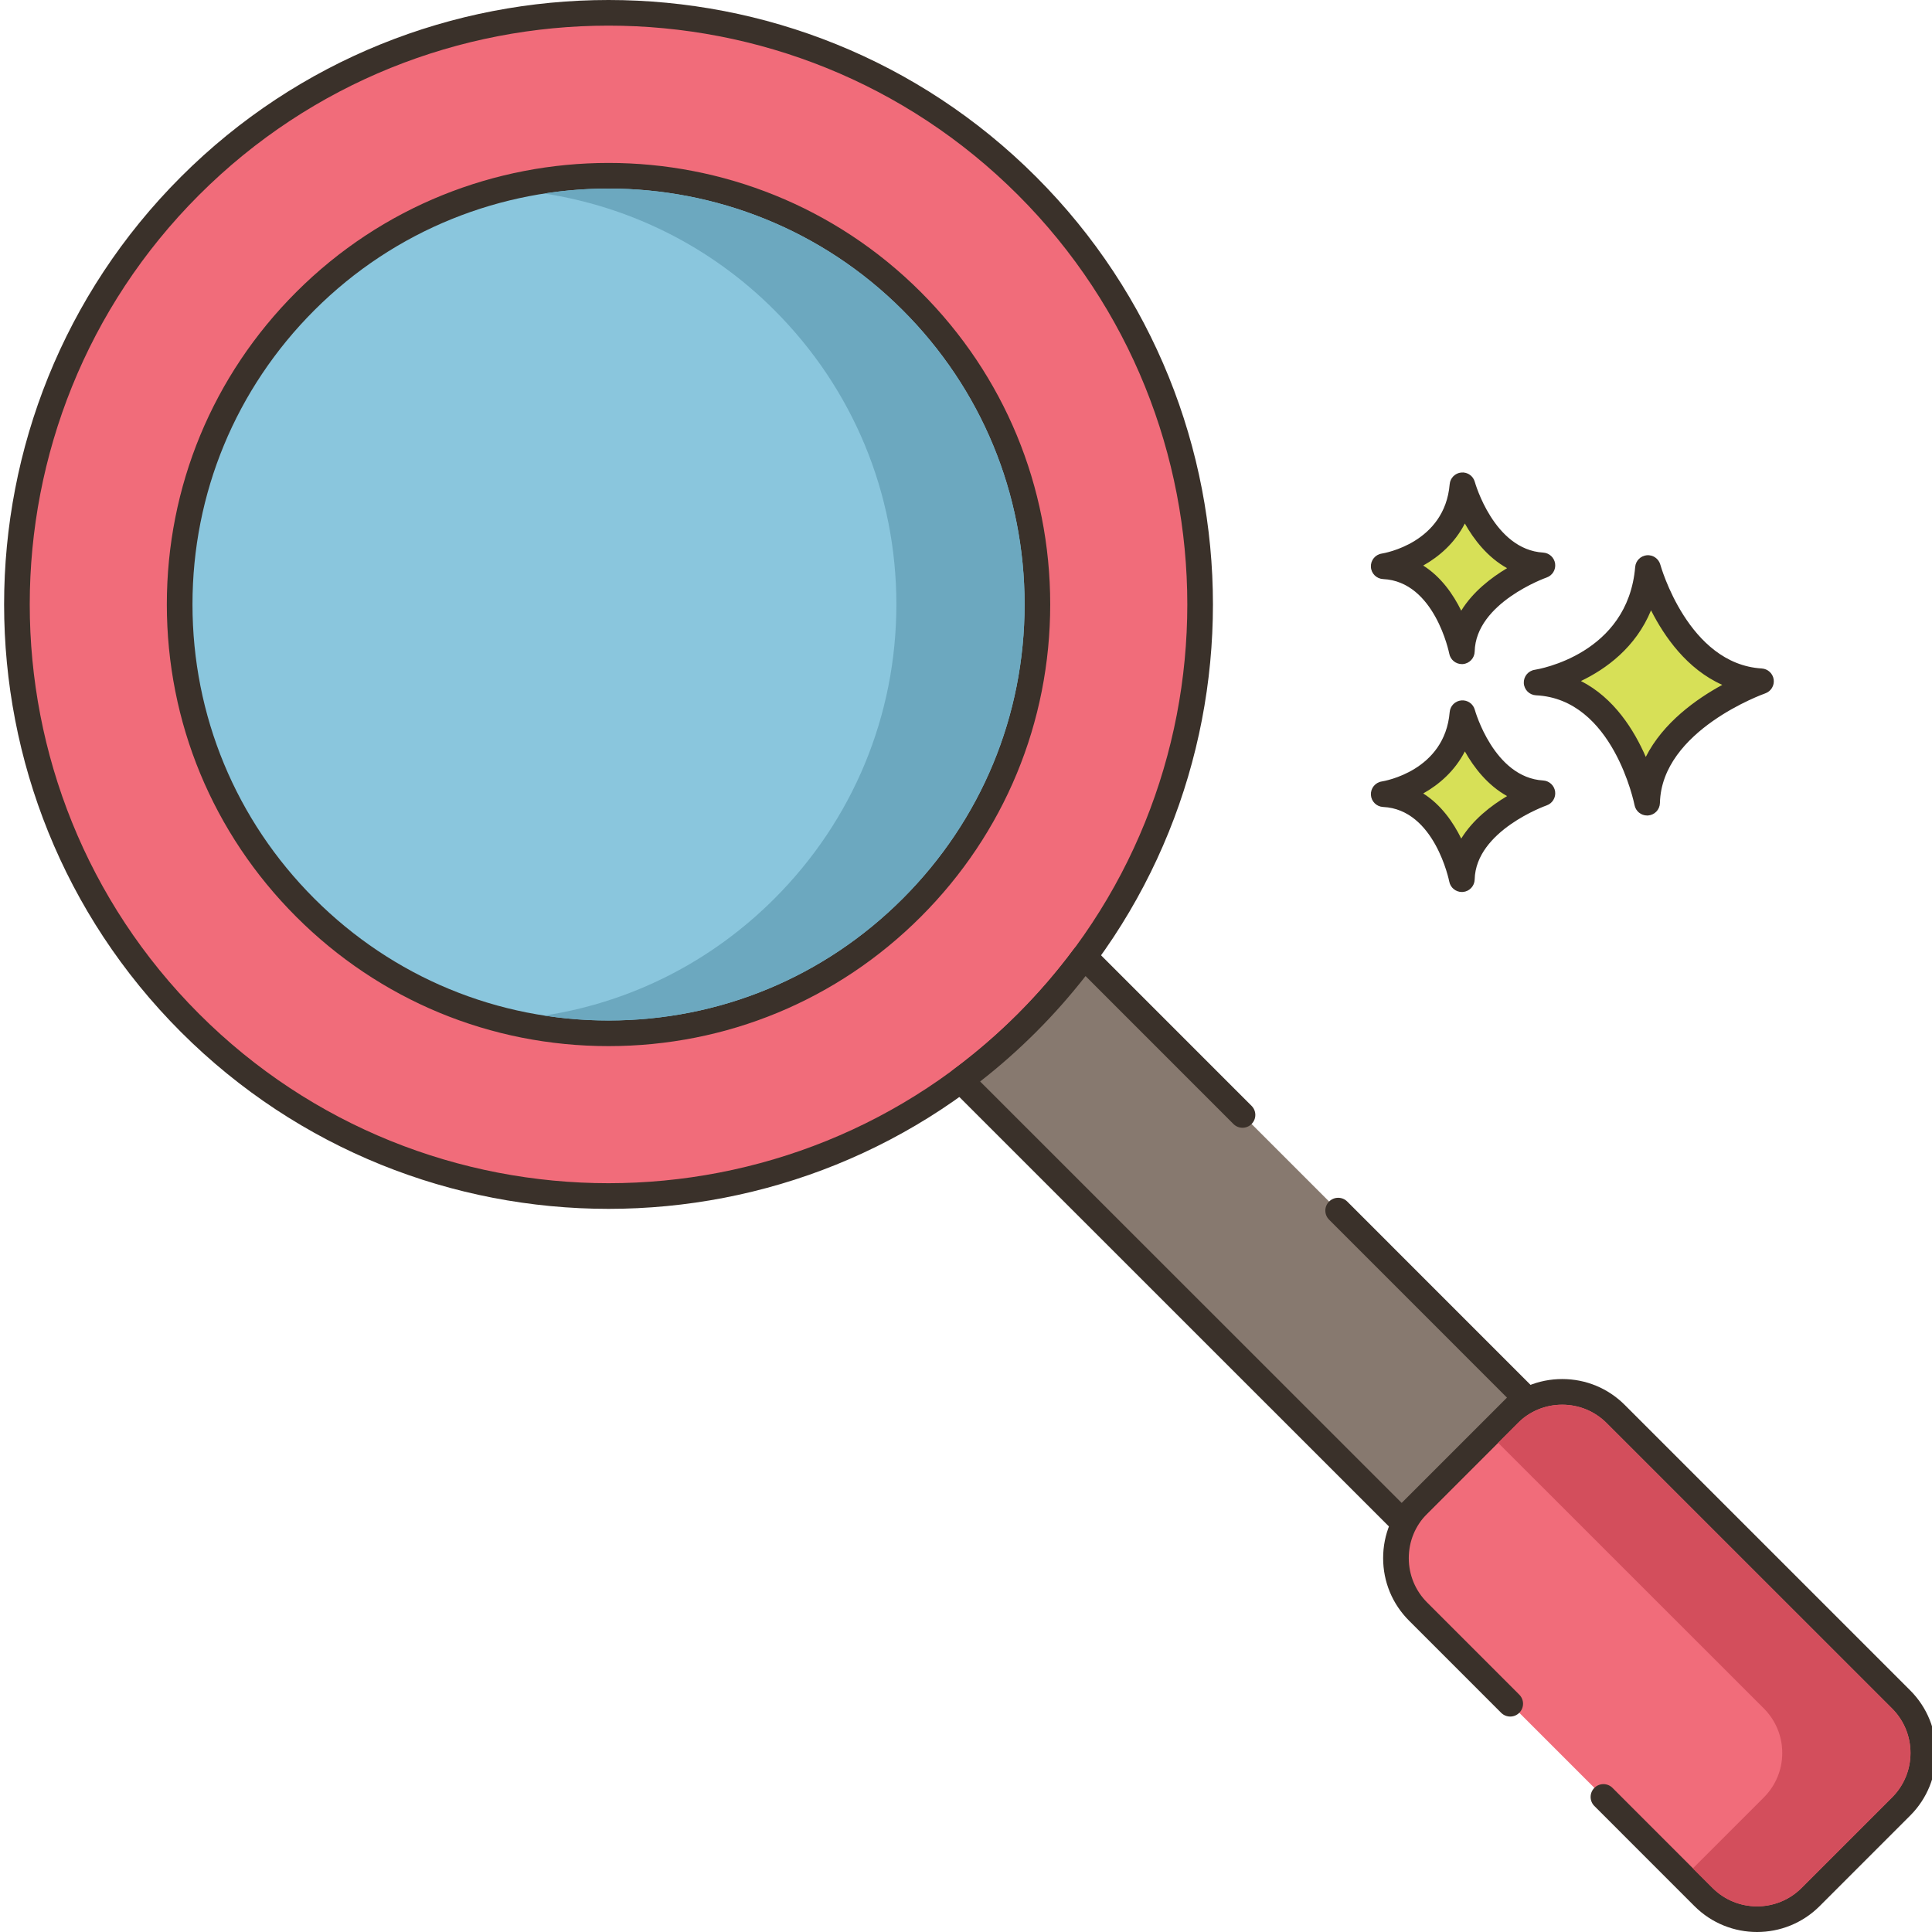
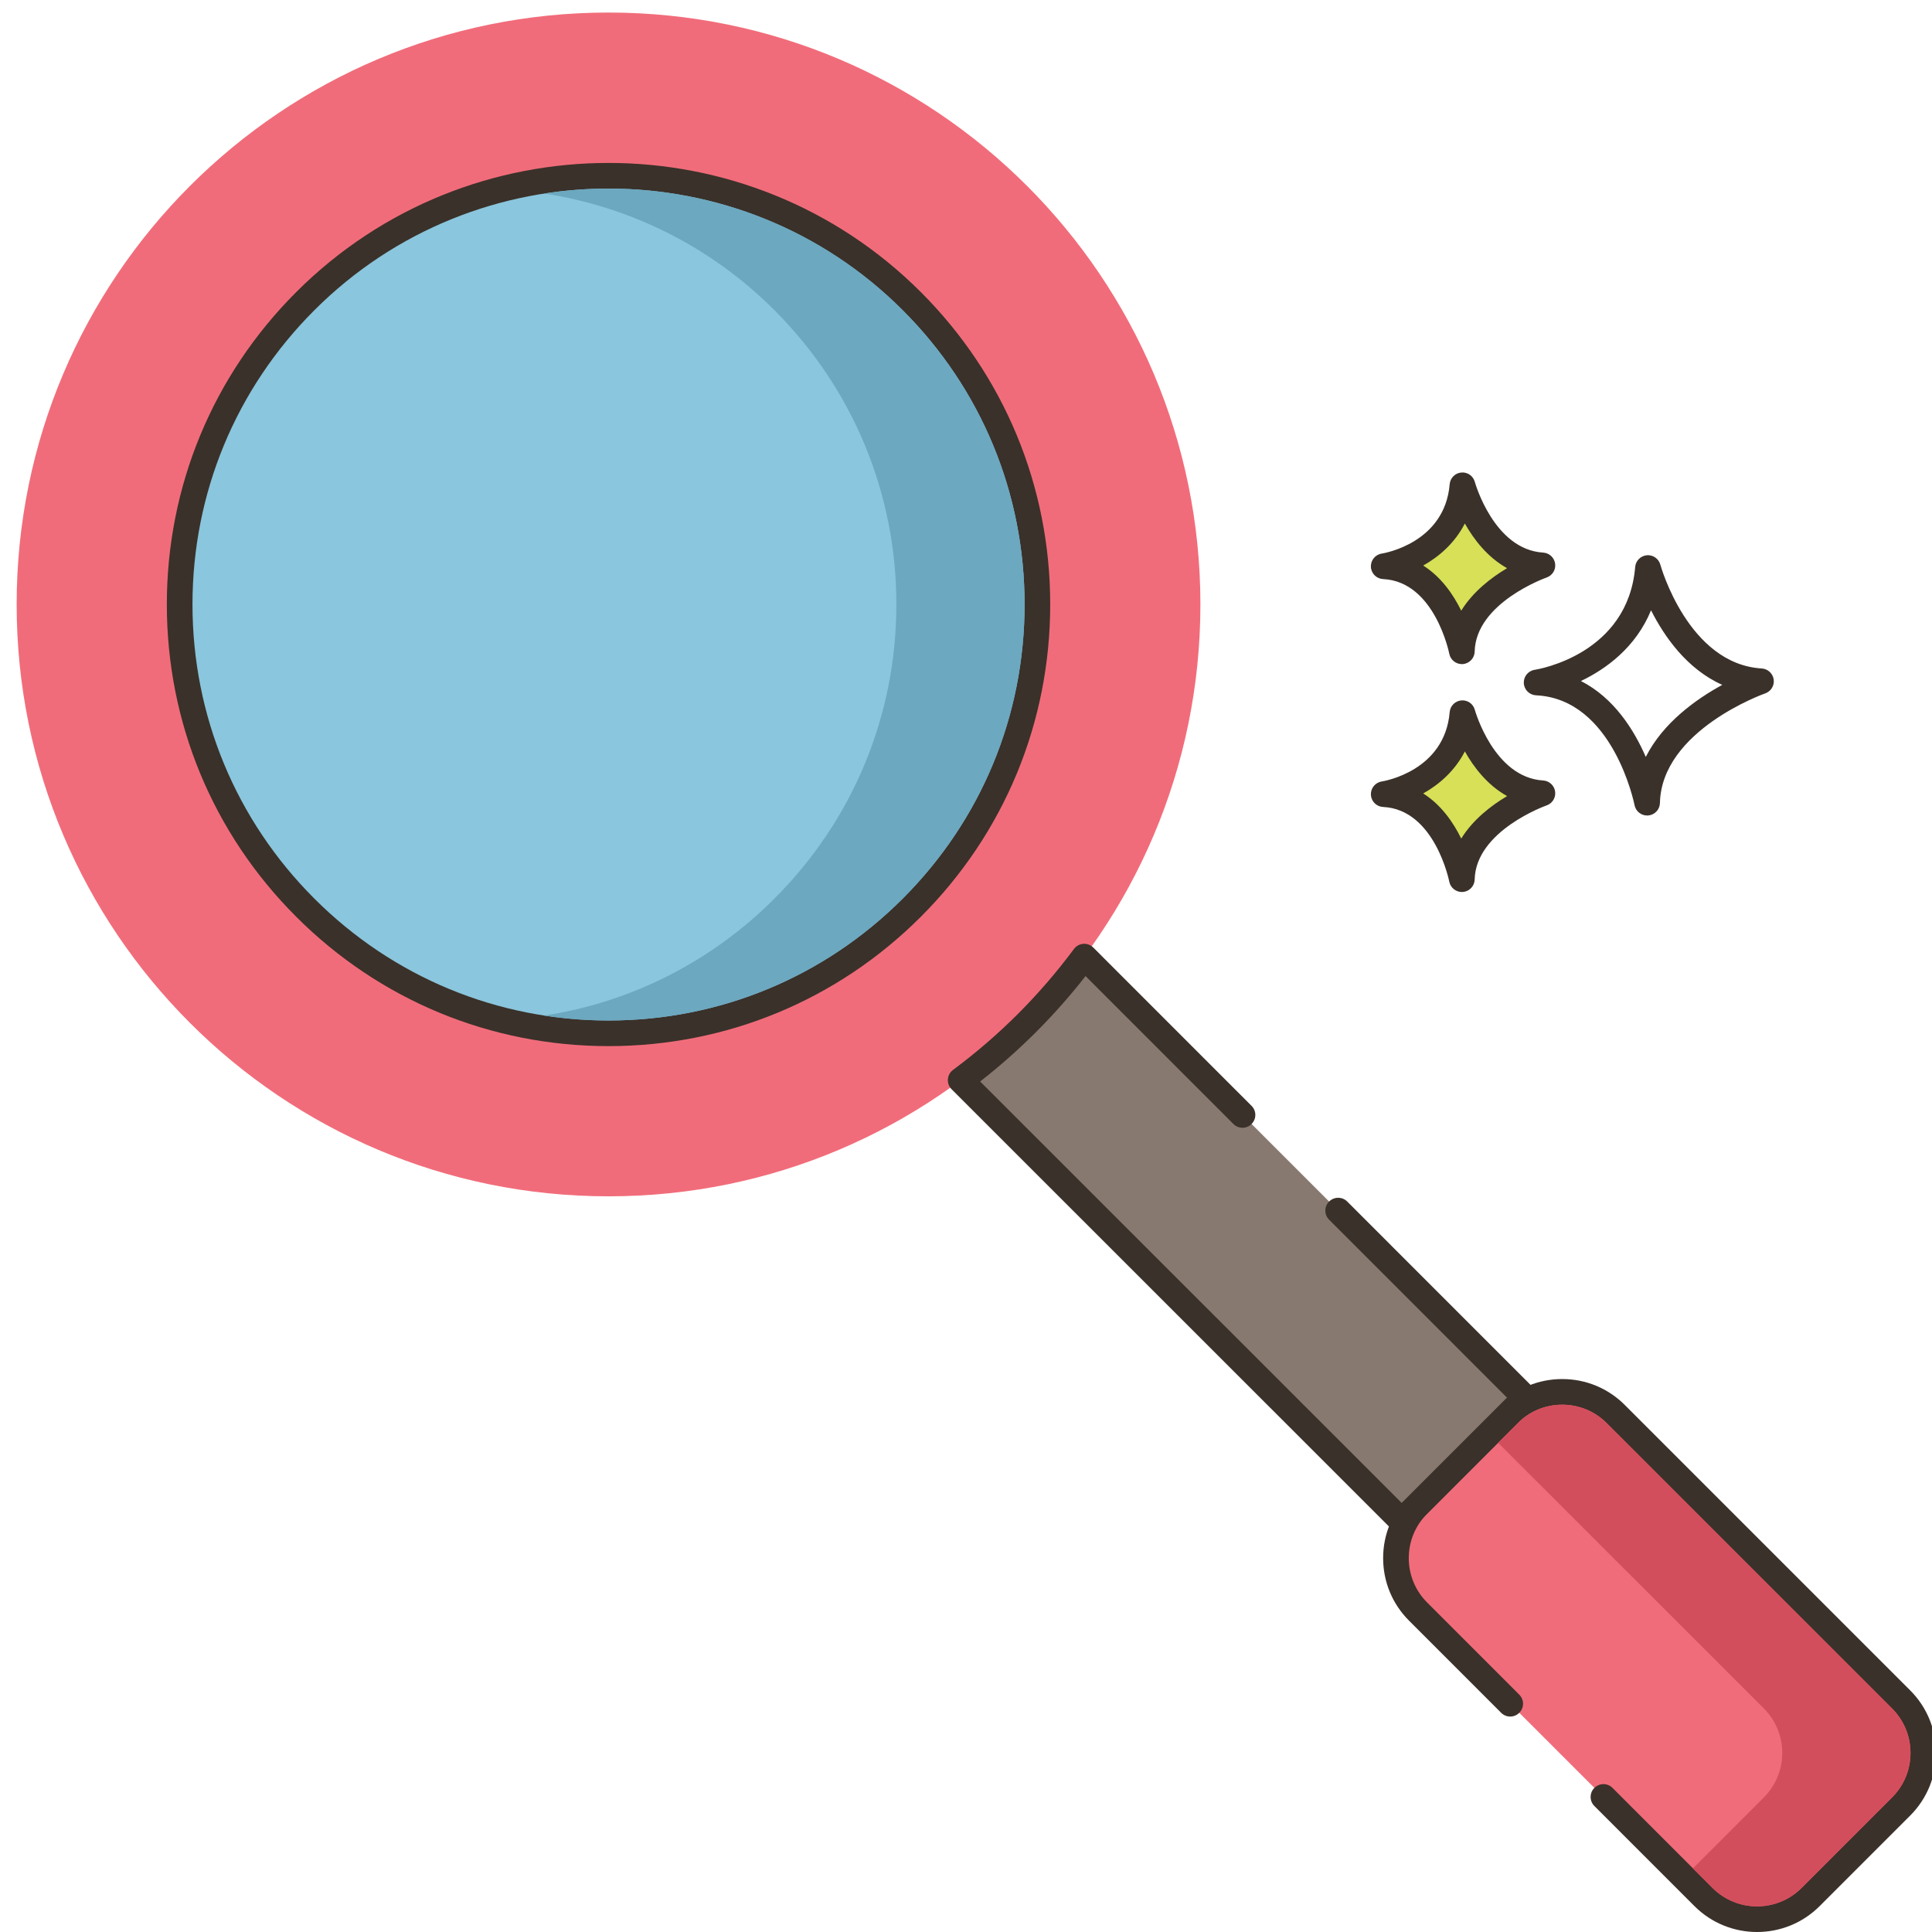
<svg xmlns="http://www.w3.org/2000/svg" height="451pt" viewBox="0 0 451 451.96" width="451pt">
  <path d="m444.262 397.559-66.77-66.77c-6.914-6.914-18.125-6.914-25.039 0l-21.184 21.188c-6.914 6.914-6.914 18.125 0 25.039l66.77 66.77c6.914 6.914 18.125 6.914 25.039 0l21.184-21.188c6.914-6.914 6.914-18.125 0-25.039zm0 0" fill="#f16c7a" />
  <path d="m446.383 395.438-66.77-66.77c-3.91-3.914-9.109-6.062-14.641-6.062s-10.73 2.152-14.641 6.062l-21.184 21.188c-3.914 3.91-6.066 9.109-6.066 14.637 0 5.531 2.152 10.73 6.066 14.641l21.543 21.547c1.172 1.172 3.07 1.172 4.242 0 1.172-1.172 1.172-3.07 0-4.242l-21.543-21.547c-2.781-2.773-4.309-6.469-4.309-10.395 0-3.93 1.527-7.621 4.309-10.398l21.184-21.188c2.777-2.777 6.469-4.305 10.398-4.305 3.93 0 7.621 1.527 10.398 4.305l66.77 66.77c2.777 2.777 4.305 6.469 4.305 10.398 0 3.926-1.527 7.621-4.305 10.398l-21.188 21.188c-5.734 5.73-15.062 5.73-20.797 0l-23.414-23.418c-1.172-1.172-3.07-1.172-4.242 0s-1.172 3.07 0 4.242l23.414 23.418c4.035 4.035 9.34 6.055 14.641 6.055 5.301 0 10.605-2.02 14.641-6.055l21.188-21.188c8.074-8.074 8.074-21.211 0-29.281zm0 0" fill="#3a312a" />
  <path d="m280.336 141.395c0 76.473-61.992 138.465-138.461 138.465s-138.461-61.992-138.461-138.465c0-76.469 61.992-138.461 138.461-138.461s138.461 61.992 138.461 138.461zm0 0" fill="#f16c7a" />
-   <path d="m241.902 41.367c-55.152-55.156-144.902-55.156-200.055 0-55.156 55.156-55.156 144.902 0 200.055 27.578 27.578 63.801 41.371 100.027 41.371 36.223 0 72.449-13.793 100.027-41.371 55.156-55.152 55.156-144.898 0-200.055zm-4.242 195.816c-52.816 52.812-138.754 52.816-191.57 0s-52.816-138.754 0-191.574c26.406-26.406 61.094-39.613 95.785-39.613s69.379 13.207 95.785 39.613c52.816 52.816 52.816 138.758 0 191.574zm0 0" fill="#3a312a" />
  <path d="m312.566 283.203-22.383-22.387-37.02-37.031c-4.016 5.414-8.473 10.594-13.391 15.516-4.922 4.918-10.102 9.371-15.516 13.391l103.16 103.129 28.875-28.875zm0 0" fill="#87796f" />
  <path d="m358.418 324.824-43.73-43.742c-1.172-1.172-3.074-1.172-4.246 0s-1.172 3.07 0 4.242l41.609 41.625-24.633 24.633-98.609-98.586c4.582-3.574 8.969-7.457 13.086-11.574 4.121-4.121 8.004-8.512 11.574-13.086l34.594 34.605c1.172 1.172 3.07 1.172 4.242 0 1.172-1.172 1.172-3.07 0-4.242l-37.023-37.035c-.617-.613-1.465-.934-2.34-.871-.871.066-1.672.504-2.188 1.207-3.961 5.336-8.367 10.445-13.102 15.184-4.73 4.727-9.84 9.133-15.18 13.098-.703.52-1.141 1.32-1.207 2.188-.066.871.254 1.727.871 2.344l103.16 103.133c.586.582 1.355.875 2.121.875s1.535-.289 2.121-.875l28.875-28.879c1.172-1.172 1.172-3.07.004-4.242zm0 0" fill="#3a312a" />
  <path d="m242.203 141.395c0 55.41-44.918 100.328-100.328 100.328s-100.328-44.918-100.328-100.328c0-55.41 44.918-100.328 100.328-100.328s100.328 44.918 100.328 100.328zm0 0" fill="#8ac6dd" />
  <path d="m214.938 68.332c-40.289-40.289-105.84-40.285-146.125 0-19.52 19.516-30.266 45.465-30.266 73.062 0 27.602 10.746 53.551 30.266 73.066 19.516 19.516 45.461 30.262 73.059 30.262 27.602 0 53.551-10.746 73.066-30.262 19.516-19.516 30.262-45.465 30.262-73.066.004-27.598-10.746-53.547-30.262-73.062zm-4.242 141.883c-18.383 18.383-42.824 28.508-68.824 28.508-25.996 0-50.438-10.125-68.816-28.508-18.383-18.383-28.508-42.82-28.508-68.82 0-25.996 10.125-50.438 28.508-68.82 18.973-18.973 43.895-28.461 68.82-28.461 24.922 0 49.848 9.488 68.82 28.461 18.383 18.383 28.504 42.824 28.504 68.82.004 26-10.121 50.438-28.504 68.82zm0 0" fill="#3a312a" />
-   <path d="m385.035 132.879c-1.949 23.125-26.051 26.777-26.051 26.777 20.695.977 25.852 28.121 25.852 28.121.441-19.355 26.641-28.406 26.641-28.406-19.625-1.172-26.441-26.492-26.441-26.492zm0 0" fill="#d7e057" />
+   <path d="m385.035 132.879zm0 0" fill="#d7e057" />
  <path d="m411.656 156.379c-17.207-1.027-23.664-24.051-23.727-24.281-.379-1.406-1.723-2.332-3.164-2.207-1.449.133-2.598 1.285-2.719 2.734-1.719 20.43-22.629 23.93-23.508 24.066-1.527.23-2.625 1.582-2.547 3.121.082 1.543 1.316 2.77 2.855 2.844 18.055.848 22.996 25.434 23.047 25.684.273 1.422 1.516 2.434 2.941 2.434.086 0 .168 0 .254-.008 1.527-.129 2.715-1.387 2.746-2.918.391-17.02 24.383-25.555 24.625-25.641 1.352-.469 2.184-1.828 1.988-3.246-.199-1.414-1.367-2.496-2.793-2.582zm-27.133 20.691c-2.711-6.262-7.418-13.816-15.172-17.754 5.859-2.809 12.816-7.824 16.402-16.543 3.102 6.141 8.402 13.758 16.668 17.441-6.016 3.281-13.844 8.812-17.898 16.855zm0 0" fill="#3a312a" />
  <path d="m341.637 166.84c-1.379 16.359-18.426 18.945-18.426 18.945 14.637.688 18.285 19.887 18.285 19.887.312-13.691 18.844-20.09 18.844-20.09-13.883-.832-18.703-18.742-18.703-18.742zm0 0" fill="#d7e057" />
  <path d="m360.52 182.582c-11.531-.688-15.945-16.371-15.988-16.527-.379-1.406-1.707-2.336-3.164-2.203-1.449.129-2.598 1.281-2.719 2.734-1.156 13.742-15.293 16.133-15.883 16.227-1.527.23-2.625 1.582-2.547 3.125.082 1.539 1.312 2.766 2.855 2.84 12.07.57 15.445 17.289 15.477 17.453.27 1.426 1.52 2.438 2.945 2.438.082 0 .164 0 .25-.008 1.527-.125 2.715-1.387 2.75-2.922.262-11.418 16.664-17.27 16.828-17.324 1.352-.469 2.188-1.828 1.992-3.246-.199-1.414-1.367-2.5-2.797-2.586zm-19.168 13.59c-1.848-3.77-4.68-7.891-8.895-10.555 3.711-2.086 7.395-5.262 9.742-9.836 2.113 3.75 5.309 7.91 9.883 10.449-3.699 2.203-7.98 5.48-10.73 9.941zm0 0" fill="#3a312a" />
  <path d="m341.637 113.527c-1.379 16.355-18.426 18.938-18.426 18.938 14.637.688 18.285 19.891 18.285 19.891.312-13.691 18.844-20.09 18.844-20.09-13.883-.832-18.703-18.738-18.703-18.738zm0 0" fill="#d7e057" />
  <path d="m360.52 129.27c-11.531-.691-15.945-16.371-15.988-16.527-.383-1.406-1.711-2.34-3.164-2.203-1.453.129-2.598 1.281-2.719 2.734-1.16 13.742-15.293 16.133-15.887 16.227-1.523.23-2.625 1.582-2.543 3.125.078 1.539 1.312 2.766 2.855 2.84 12.07.57 15.445 17.289 15.477 17.449.27 1.426 1.52 2.441 2.945 2.441.082 0 .164 0 .25-.008 1.527-.129 2.715-1.391 2.75-2.926.262-11.418 16.664-17.266 16.828-17.32 1.352-.469 2.188-1.828 1.992-3.246-.199-1.418-1.367-2.5-2.797-2.586zm-19.168 13.59c-1.848-3.773-4.68-7.895-8.895-10.559 3.711-2.082 7.395-5.262 9.738-9.836 2.117 3.75 5.309 7.91 9.883 10.449-3.695 2.203-7.977 5.48-10.727 9.945zm0 0" fill="#3a312a" />
  <path d="m442.152 399.672-66.781-66.762c-2.781-2.777-6.461-4.297-10.398-4.297-3.922 0-7.621 1.52-10.402 4.297l-4.598 4.602 62.18 62.16c2.758 2.781 4.297 6.48 4.297 10.398 0 3.941-1.539 7.621-4.297 10.402l-16.602 16.598 4.602 4.602c5.738 5.719 15.078 5.719 20.797 0l21.203-21.199c2.758-2.781 4.297-6.461 4.297-10.402 0-3.918-1.539-7.617-4.297-10.398zm0 0" fill="#d34e5c" />
  <path d="m210.691 72.57c-18.961-18.98-43.902-28.457-68.82-28.457-5.02 0-10.02.379-15 1.16 19.719 3.039 38.68 12.137 53.82 27.297 18.379 18.383 28.52 42.82 28.52 68.82s-10.141 50.441-28.52 68.82c-14.801 14.801-33.52 24.242-53.82 27.359 4.918.781 9.918 1.16 15 1.16 26 0 50.441-10.141 68.82-28.52 18.379-18.379 28.52-42.82 28.52-68.82s-10.141-50.438-28.52-68.82zm0 0" fill="#6ca8bf" />
</svg>